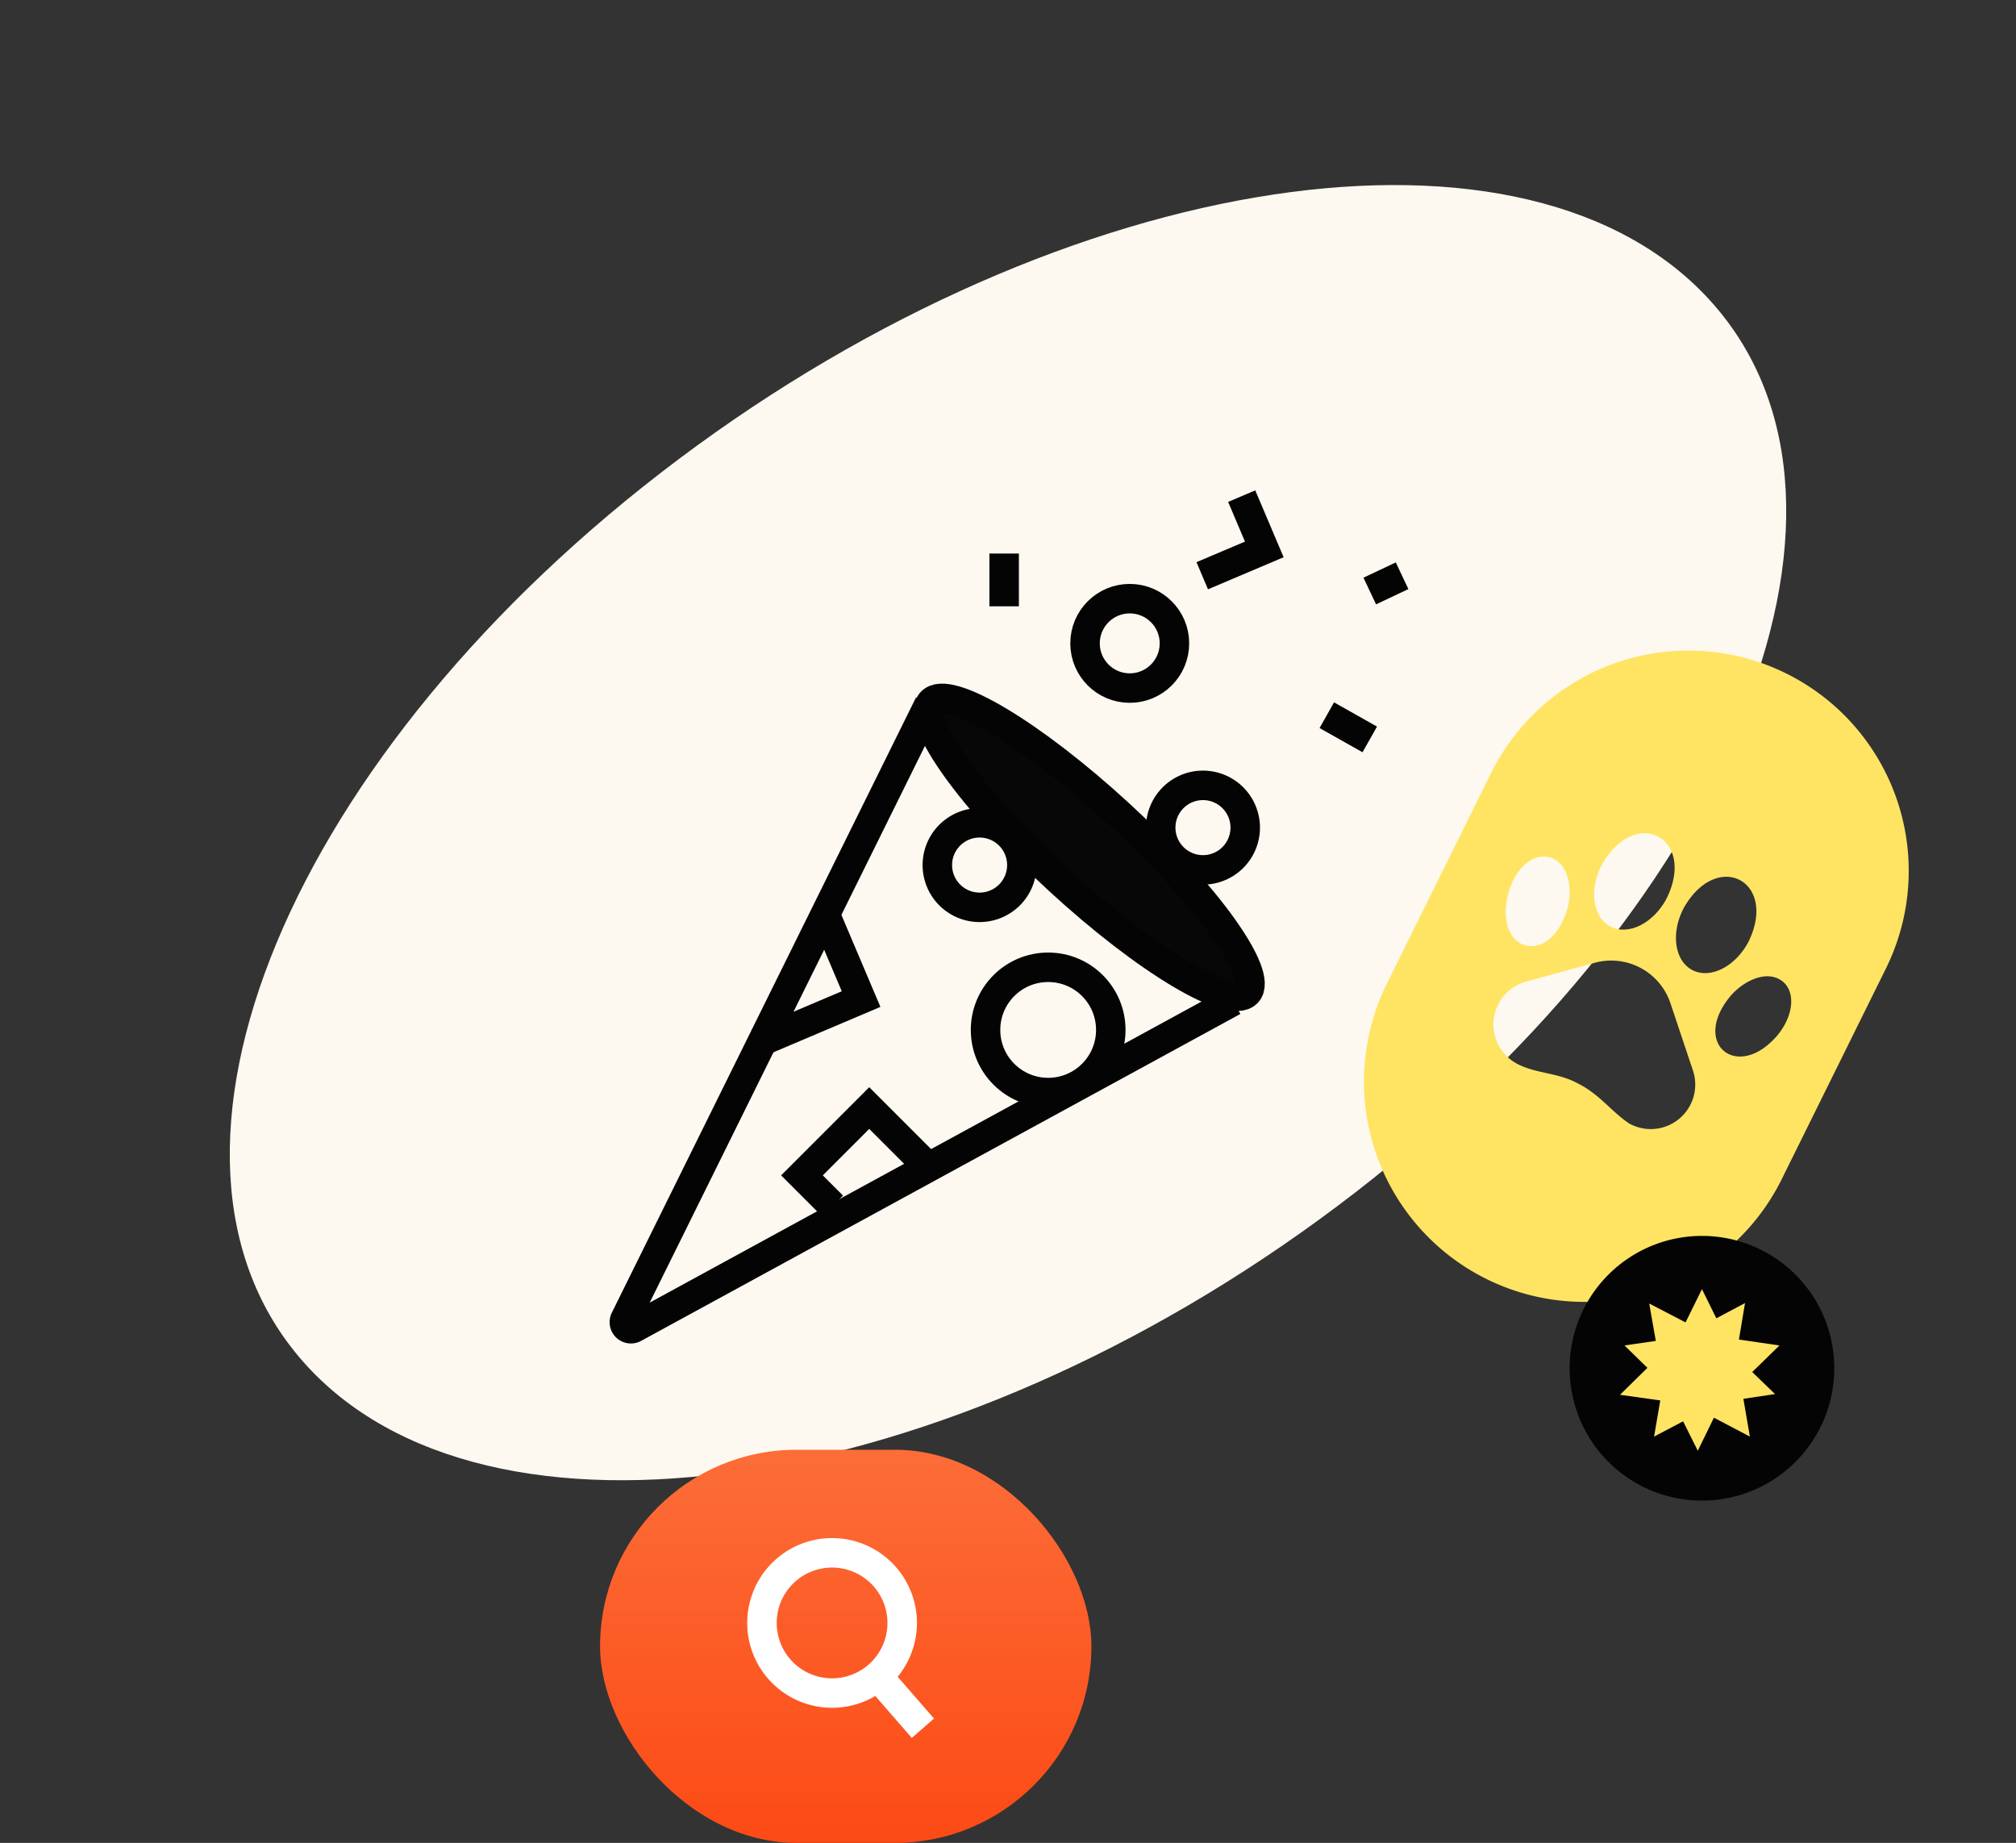
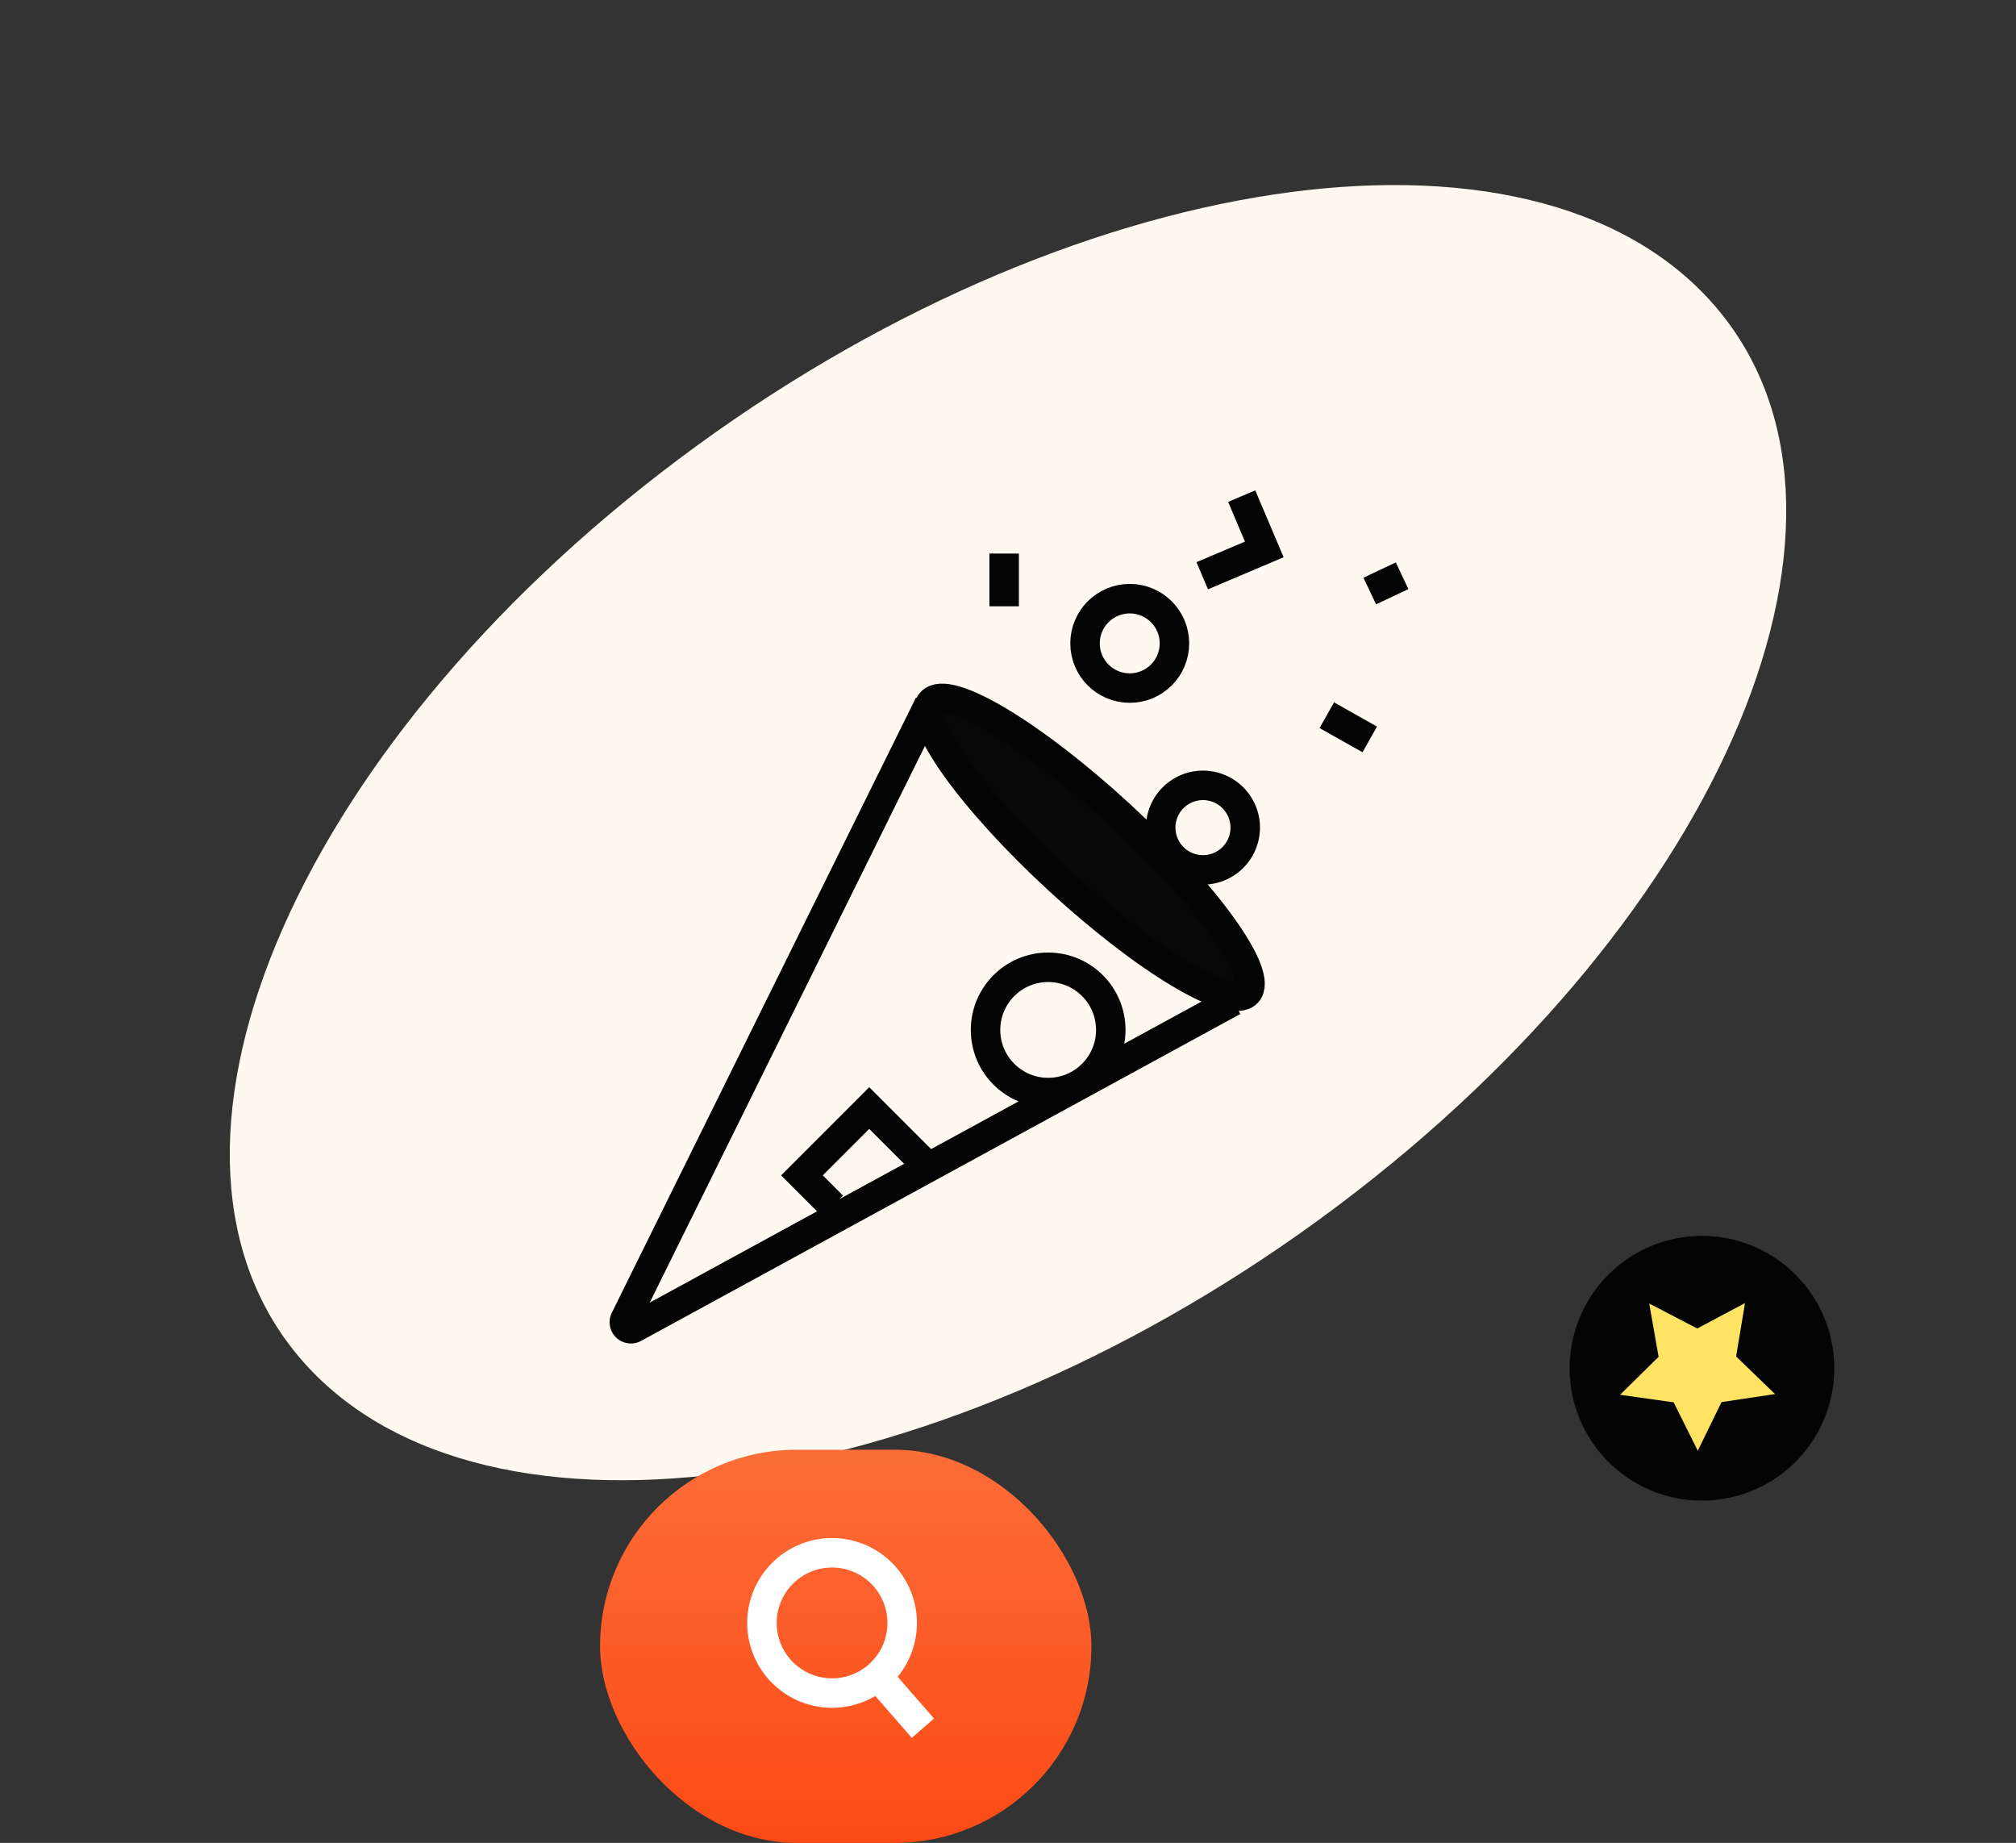
<svg xmlns="http://www.w3.org/2000/svg" width="205.155" height="187.502" viewBox="0 0 205.155 187.502">
  <rect x="0" y="0" width="205.155" height="187.502" fill="#333333" stroke="none" />
  <defs>
    <linearGradient id="linear-gradient" x1="0.5" x2="0.5" y2="1" gradientUnits="objectBoundingBox">
      <stop offset="0" stop-color="#fc6d38" />
      <stop offset="1" stop-color="#fc4a15" />
    </linearGradient>
    <clipPath id="clip-path">
      <rect id="Rectangle_753" data-name="Rectangle 753" width="81.787" height="87.285" fill="none" />
    </clipPath>
  </defs>
  <g id="Groupe_1682" data-name="Groupe 1682" transform="translate(-1514.934 -1213.498)">
    <path id="Tracé_12661" data-name="Tracé 12661" d="M176.687,33.524C184.609,60.36,151.744,90.39,103.28,100.6S9.1,97.319,1.179,70.482,26.121,13.614,74.586,3.409s94.178,3.278,102.1,30.115" transform="translate(1514.934 1288.667) rotate(-25)" fill="#fdf9f0" />
-     <path id="Tracé_12163" data-name="Tracé 12163" d="M101.551,6.761A22.418,22.418,0,0,0,71.517,16.913l-3.647,7.371-4.193,8.475-2.764,5.586A22.417,22.417,0,1,0,101.1,58.227l3.615-7.306,4.15-8.389,2.838-5.738A22.417,22.417,0,0,0,101.551,6.761M82.826,26.175c3.421-5.977,9.618-2.672,6.554,3.5-1.346,2.523-3.913,3.795-5.717,2.832s-2.183-3.806-.837-6.328m-5.315-.7c2.008.613,2.324,3.38,1.752,5.312-.78,2.69-2.8,4.4-4.7,3.463-3.284-1.776-.881-9.72,2.944-8.775m8.166,27.136c-1.87-1.217-3.023-2.963-5.229-4.091-2.088-1.163-4.206-1.008-6.186-2a4.527,4.527,0,0,1,.811-8.4l7-1.918a6.355,6.355,0,0,1,7.711,4.113l2.3,6.875a4.526,4.526,0,0,1-6.4,5.413m6.3-15.68c-1.8-.962-2.178-3.8-.832-6.326,3.415-5.979,9.612-2.674,6.554,3.5-1.346,2.523-3.913,3.795-5.722,2.83m8.6,6.752c-4.014,4.579-8.691.763-4.73-4.051,1.291-1.549,3.76-2.831,5.388-1.5,1.326,1.136,1.038,3.58-.658,5.555" transform="translate(1595.145 1275.251)" fill="#ffe464" />
    <g id="Groupe_1520" data-name="Groupe 1520" transform="translate(10449.874 1455.565)">
      <path id="Tracé_12164" data-name="Tracé 12164" d="M30.791,151.143a13.466,13.466,0,1,0,13.466-13.466,13.466,13.466,0,0,0-13.466,13.466" transform="translate(-8806 -254)" fill="#040405" />
-       <path id="Tracé_12165" data-name="Tracé 12165" d="M48.824,147.526l2.437,4.938,5.45.792L52.768,157.1l.931,5.428-4.874-2.563-4.874,2.563.931-5.428-3.943-3.844,5.45-.792Z" transform="translate(-8810.567 -258.433)" fill="#ffe464" />
      <path id="Tracé_12166" data-name="Tracé 12166" d="M52.836,150.1l-.906,5.432,3.961,3.826-5.446.817-2.415,4.949-2.46-4.927-5.453-.767,3.926-3.861-.955-5.424,4.885,2.541Z" transform="translate(-8810.198 -259.589)" fill="#ffe464" />
    </g>
    <g id="Groupe_1670" data-name="Groupe 1670" transform="translate(1534.371 1362.693)">
      <rect id="Rectangle_729" data-name="Rectangle 729" width="50" height="40" rx="20" transform="translate(41.628 -1.694)" fill="url(#linear-gradient)" />
      <g id="Groupe_1600" data-name="Groupe 1600" transform="translate(58.103 8.794)">
        <path id="Tracé_12587" data-name="Tracé 12587" d="M142.945,168.1a7.135,7.135,0,1,1-7.135-7.134A7.135,7.135,0,0,1,142.945,168.1Z" transform="translate(-128.675 -160.968)" fill="none" stroke="#fff" stroke-miterlimit="10" stroke-width="3" />
        <line id="Ligne_134" data-name="Ligne 134" x2="4.003" y2="4.597" transform="translate(12.375 13.248)" fill="none" stroke="#fff" stroke-miterlimit="10" stroke-width="3" />
      </g>
    </g>
    <g id="Groupe_1672" data-name="Groupe 1672" transform="translate(1576.618 1263.254)">
      <g id="Groupe_1671" data-name="Groupe 1671" transform="translate(0 0)" clip-path="url(#clip-path)">
        <path id="Tracé_12662" data-name="Tracé 12662" d="M32.528,17.756,1.573,80.352a.669.669,0,0,0,.92.883L63.47,47.974" transform="translate(0.348 4.117)" fill="none" stroke="#040405" stroke-miterlimit="10" stroke-width="3" />
        <circle id="Ellipse_104" data-name="Ellipse 104" cx="6.373" cy="6.373" r="6.373" transform="translate(38.608 48.658)" fill="none" stroke="#040405" stroke-miterlimit="10" stroke-width="3" />
-         <path id="Tracé_12663" data-name="Tracé 12663" d="M19.2,34.754l3.851,9.081L12.474,48.322" transform="translate(2.892 8.058)" fill="none" stroke="#040405" stroke-miterlimit="10" stroke-width="3" />
-         <path id="Tracé_12664" data-name="Tracé 12664" d="M34.7,34.911a4.3,4.3,0,1,1,0-6.087A4.3,4.3,0,0,1,34.7,34.911Z" transform="translate(6.341 6.391)" fill="none" stroke="#040405" stroke-miterlimit="10" stroke-width="3" />
        <path id="Tracé_12665" data-name="Tracé 12665" d="M19.295,61.093l-3.119-3.119,6.845-6.847,6.239,6.239" transform="translate(3.75 11.855)" fill="none" stroke="#040405" stroke-miterlimit="10" stroke-width="3" />
        <path id="Tracé_12666" data-name="Tracé 12666" d="M59.056,47.226c-1.7,1.847-10.269-3.273-19.141-11.435S25.228,19.514,26.928,17.666,37.2,20.94,46.068,29.1,60.754,45.379,59.056,47.226" transform="translate(6.175 4.009)" fill="#070708" />
        <path id="Tracé_12667" data-name="Tracé 12667" d="M59.056,47.226c-1.7,1.847-10.269-3.273-19.141-11.435S25.228,19.514,26.928,17.666,37.2,20.94,46.068,29.1,60.754,45.379,59.056,47.226Z" transform="translate(6.175 4.009)" fill="none" stroke="#040405" stroke-miterlimit="10" stroke-width="3" />
        <path id="Tracé_12668" data-name="Tracé 12668" d="M53.258.586l2.3,5.421L49.243,8.685" transform="translate(11.417 0.136)" fill="none" stroke="#040405" stroke-miterlimit="10" stroke-width="3" />
        <path id="Tracé_12669" data-name="Tracé 12669" d="M53.152,31.818a4.3,4.3,0,1,1,0-6.087A4.3,4.3,0,0,1,53.152,31.818Z" transform="translate(10.62 5.674)" fill="none" stroke="#040405" stroke-miterlimit="10" stroke-width="3" />
        <circle id="Ellipse_105" data-name="Ellipse 105" cx="4.549" cy="4.549" r="4.549" transform="translate(48.733 11.153)" fill="none" stroke="#040405" stroke-miterlimit="10" stroke-width="3" />
        <line id="Ligne_172" data-name="Ligne 172" x2="4.372" y2="2.464" transform="translate(73.336 23.011)" fill="none" stroke="#040405" stroke-miterlimit="10" stroke-width="3" />
        <line id="Ligne_173" data-name="Ligne 173" y1="5.368" transform="translate(40.502 6.563)" fill="none" stroke="#040405" stroke-miterlimit="10" stroke-width="3" />
        <line id="Ligne_174" data-name="Ligne 174" y1="1.555" x2="3.289" transform="translate(77.708 8.822)" fill="none" stroke="#040405" stroke-miterlimit="10" stroke-width="3" />
      </g>
    </g>
  </g>
</svg>